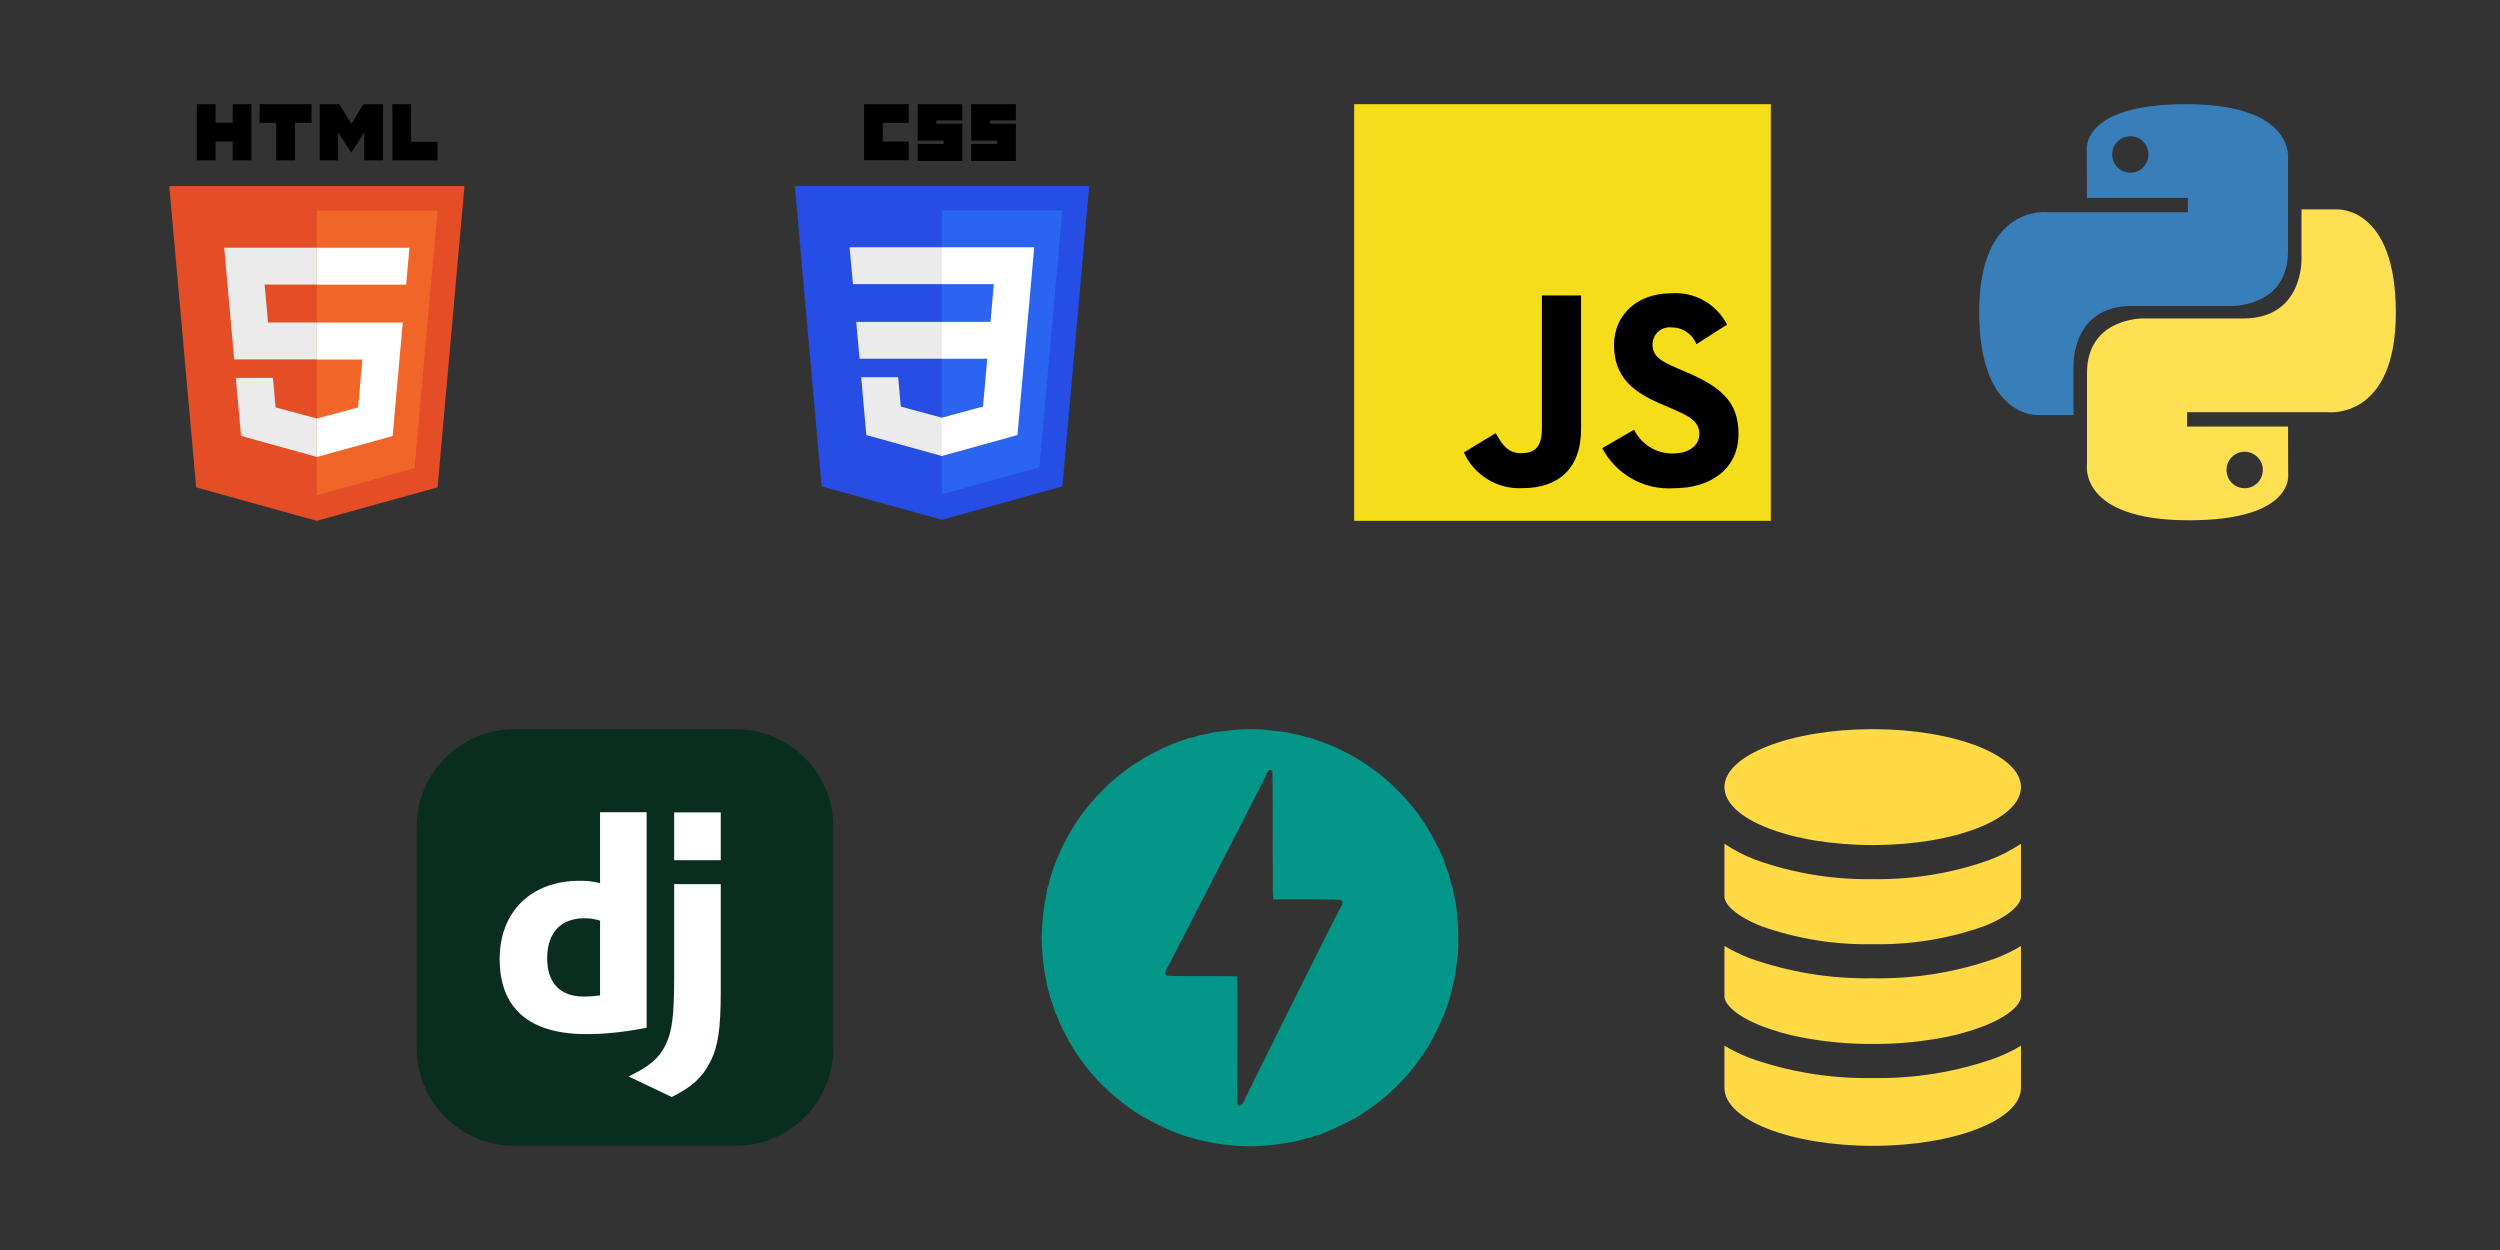
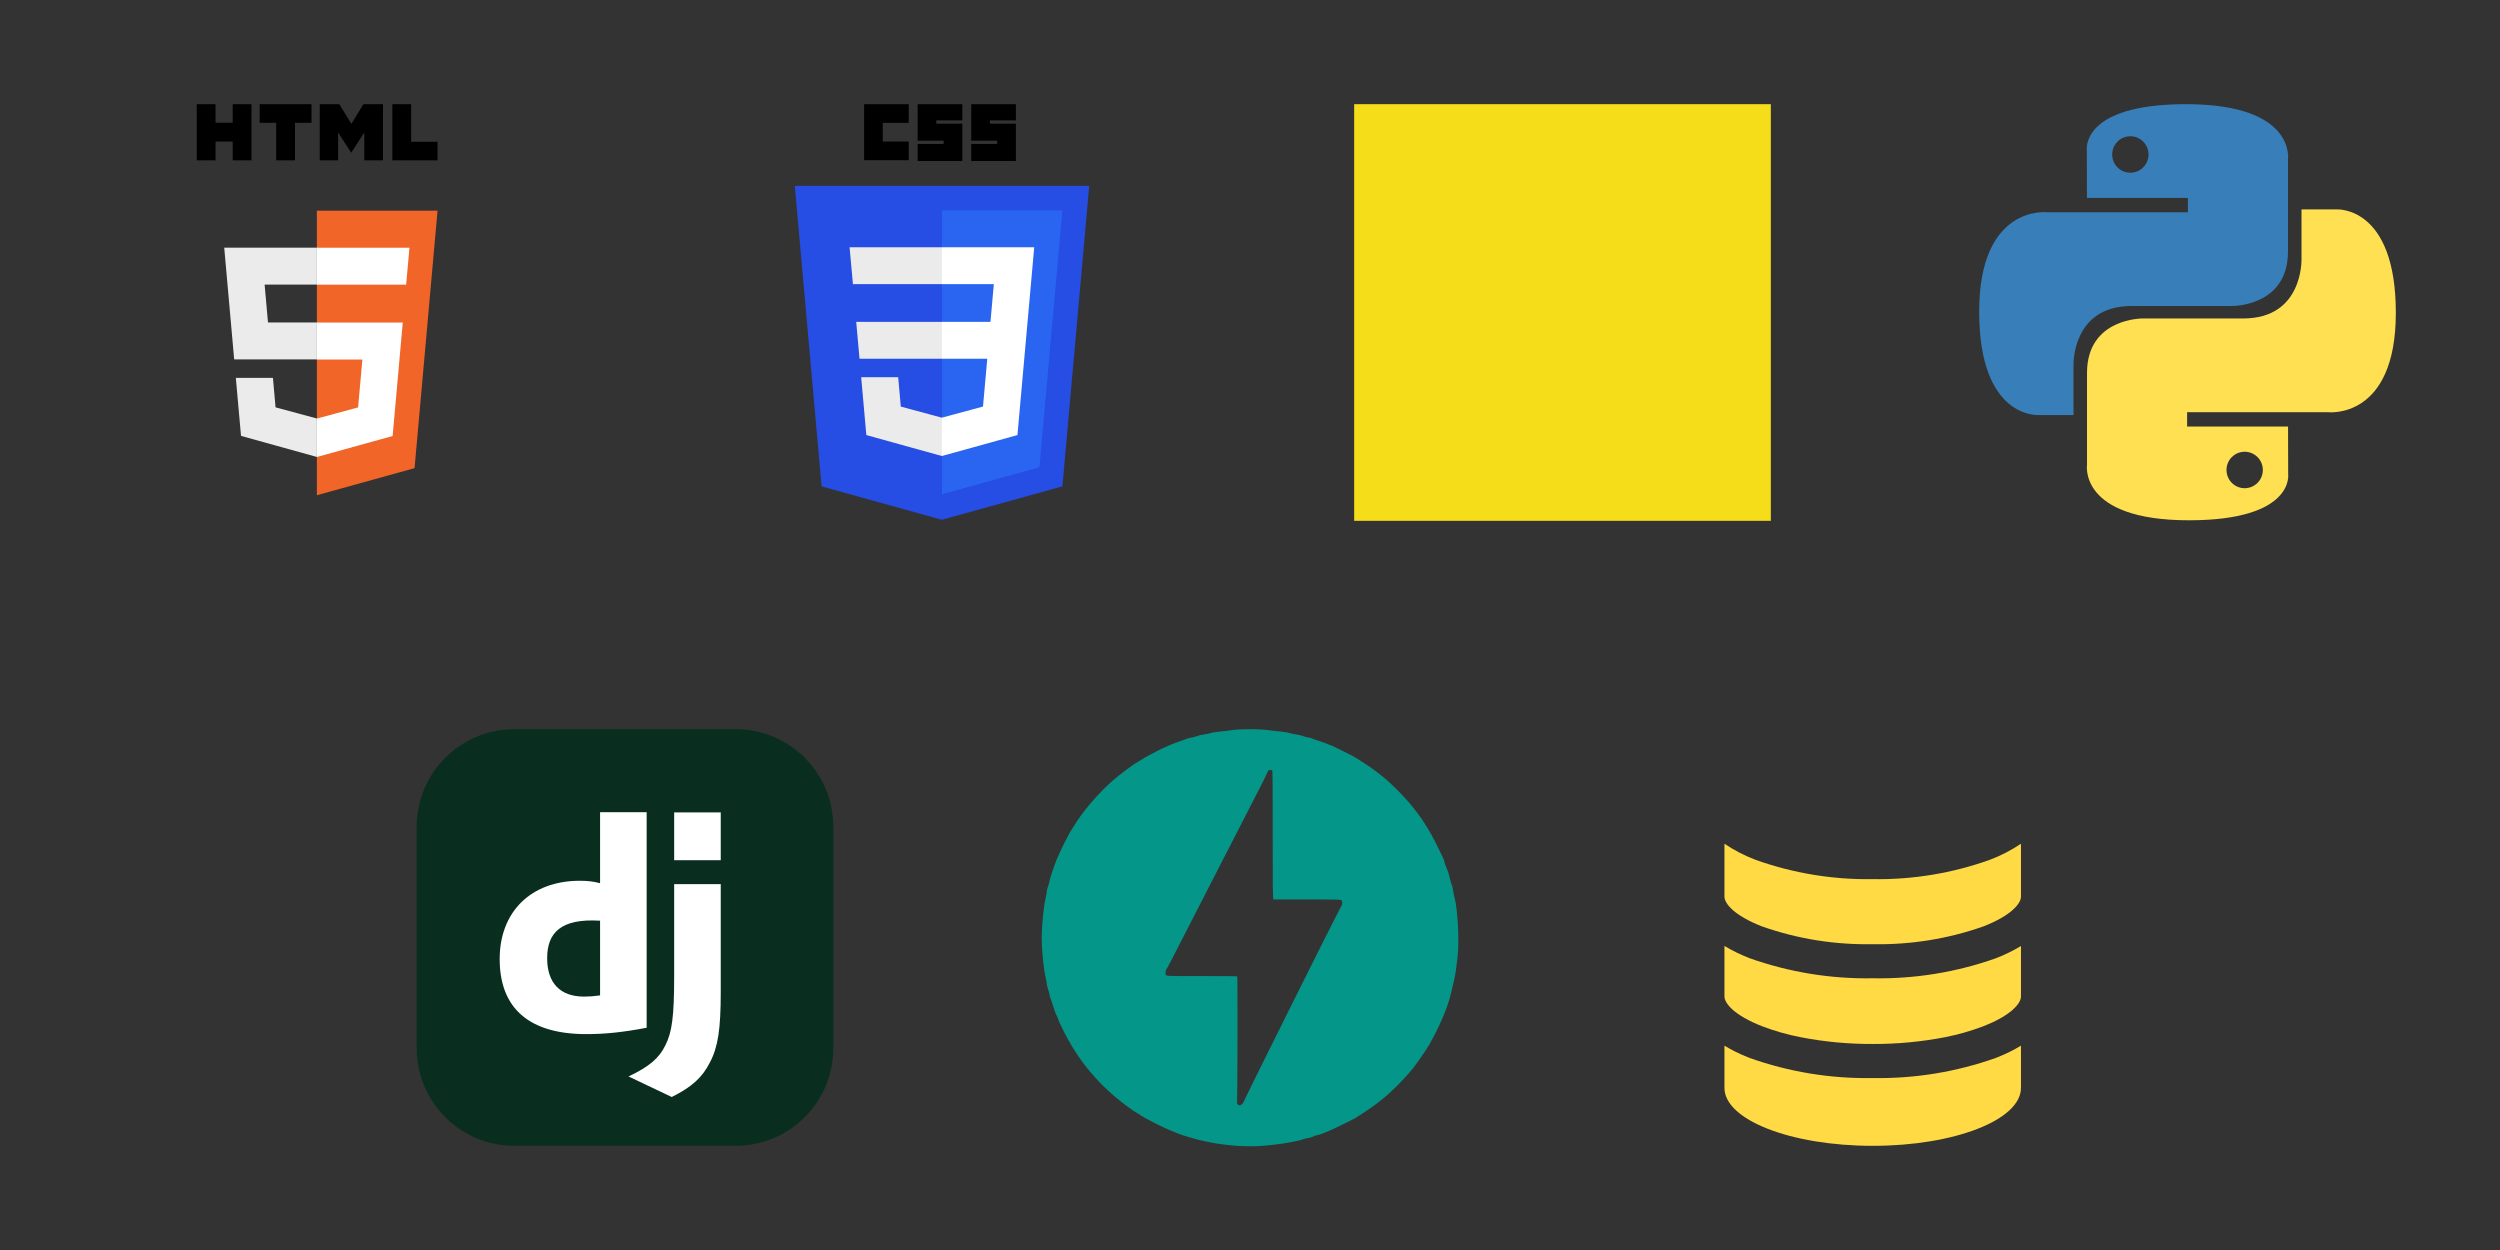
<svg xmlns="http://www.w3.org/2000/svg" width="192" height="96" viewBox="0 0 192 96" fill="none">
  <rect x="0" y="0" width="192" height="96" fill="#333333" stroke="none" />
-   <path d="M35.671 14.289L33.606 37.426L24.322 40L15.063 37.43L13 14.289H35.671Z" fill="#E44D26" />
  <path d="M24.336 38.032L31.838 35.953L33.603 16.181H24.336V38.032Z" fill="#F16529" />
  <path d="M20.322 21.857H24.337V19.019H17.22L17.288 19.78L17.985 27.602H24.337V24.764H20.581L20.322 21.857V21.857ZM20.961 29.021H18.112L18.51 33.477L24.323 35.091L24.337 35.087V32.135L24.324 32.138L21.163 31.284L20.961 29.021Z" fill="#EBEBEB" />
  <path d="M15.111 8H16.553V9.425H17.872V8H19.315V12.315H17.872V10.87H16.553V12.315H15.111V8H15.111ZM21.211 9.431H19.942V8H23.924V9.431H22.654V12.315H21.212V9.431H21.212H21.211ZM24.556 8H26.06L26.985 9.516L27.91 8H29.414V12.315H27.978V10.176L26.985 11.711H26.96L25.968 10.176V12.315H24.556V8ZM30.132 8H31.575V10.889H33.603V12.315H30.132V8H30.132Z" fill="black" />
  <path d="M24.336 27.61H27.831L27.501 31.29L24.336 32.145V35.097L30.154 33.485L30.197 33.005L30.864 25.533L30.933 24.771H24.336V27.61ZM24.336 21.858V21.865H31.191L31.248 21.227L31.378 19.788L31.445 19.027H24.336V21.858Z" fill="white" />
  <g clip-path="url(#clip0_8446_1669)">
    <path d="M72.332 39.919L63.098 37.355L61.04 14.273H83.653L81.593 37.352L72.332 39.919Z" fill="#264DE4" />
    <path d="M79.829 35.882L81.59 16.16H72.346V37.957L79.829 35.882Z" fill="#2965F1" />
    <path d="M65.757 24.721L66.011 27.552H72.346V24.721H65.757ZM65.248 18.991L65.505 21.822H72.346V18.991H65.248ZM72.346 32.074L72.334 32.077L69.181 31.226L68.98 28.968H66.138L66.534 33.413L72.333 35.023L72.346 35.019V32.074Z" fill="#EBEBEB" />
    <path d="M66.362 8H69.79V9.434H67.796V10.868H69.79V12.302H66.362V8ZM70.476 8H73.905V9.247H71.91V9.496H73.905V12.364H70.476V11.055H72.471V10.805H70.476L70.476 8ZM74.591 8H78.019V9.247H76.025V9.496H78.019V12.364H74.591V11.055H76.586V10.805H74.591V8H74.591Z" fill="black" />
    <path d="M78.917 24.721L79.428 18.991H72.337V21.822H76.326L76.068 24.721H72.337V27.552H75.823L75.494 31.224L72.336 32.076V35.021L78.14 33.413L78.183 32.934L78.848 25.481L78.917 24.721Z" fill="white" />
  </g>
  <path d="M104 8H136V40H104V8Z" fill="#F5DE19" />
-   <path d="M125.495 33.001C125.768 33.554 126.191 34.02 126.717 34.343C127.243 34.667 127.849 34.835 128.466 34.829C129.712 34.829 130.509 34.206 130.509 33.343C130.509 32.315 129.69 31.947 128.319 31.347L127.567 31.025C125.396 30.1 123.956 28.942 123.956 26.494C123.956 24.239 125.67 22.522 128.359 22.522C129.229 22.459 130.099 22.654 130.86 23.082C131.62 23.51 132.238 24.153 132.636 24.93L130.285 26.433C130.132 26.047 129.865 25.718 129.52 25.488C129.175 25.257 128.769 25.137 128.354 25.143C128.174 25.125 127.991 25.145 127.818 25.202C127.645 25.258 127.486 25.35 127.351 25.471C127.215 25.592 127.107 25.74 127.032 25.906C126.957 26.072 126.917 26.251 126.916 26.433C126.916 27.334 127.474 27.7 128.765 28.261L129.517 28.584C132.072 29.68 133.517 30.796 133.517 33.307C133.517 36.014 131.39 37.498 128.534 37.498C127.421 37.569 126.311 37.316 125.339 36.77C124.367 36.225 123.573 35.409 123.054 34.422L125.495 33.001ZM114.872 33.261C115.344 34.099 115.774 34.807 116.807 34.807C117.794 34.807 118.418 34.421 118.418 32.918V22.693H121.425V32.958C121.425 36.072 119.597 37.489 116.935 37.489C115.994 37.54 115.06 37.306 114.255 36.816C113.449 36.327 112.811 35.605 112.424 34.746L114.872 33.261Z" fill="black" />
  <path d="M167.885 8C159.761 8 160.268 11.537 160.268 11.537L160.277 15.201H168.03V16.301H157.198C157.198 16.301 152 15.709 152 23.938C152 32.167 156.537 31.875 156.537 31.875H159.245V28.056C159.245 28.056 159.099 23.501 163.71 23.501H171.399C171.399 23.501 175.718 23.572 175.718 19.31V12.264C175.718 12.264 176.374 8 167.885 8ZM163.61 10.464C163.793 10.464 163.975 10.5 164.144 10.57C164.313 10.641 164.467 10.744 164.597 10.874C164.726 11.004 164.829 11.158 164.899 11.328C164.969 11.498 165.005 11.68 165.005 11.864C165.005 12.048 164.969 12.23 164.899 12.4C164.829 12.57 164.726 12.725 164.597 12.854C164.467 12.985 164.313 13.088 164.144 13.158C163.975 13.228 163.793 13.264 163.61 13.264C163.427 13.264 163.246 13.228 163.076 13.158C162.907 13.088 162.753 12.985 162.624 12.854C162.494 12.725 162.391 12.57 162.321 12.4C162.251 12.23 162.215 12.048 162.216 11.864C162.215 11.68 162.251 11.498 162.321 11.328C162.391 11.158 162.494 11.004 162.624 10.874C162.753 10.744 162.907 10.641 163.076 10.57C163.246 10.5 163.427 10.464 163.61 10.464Z" fill="url(#paint0_linear_8446_1669)" />
  <path d="M168.116 39.958C176.239 39.958 175.732 36.422 175.732 36.422L175.723 32.758H167.971V31.658H178.802C178.802 31.658 184 32.249 184 24.02C184 15.791 179.463 16.083 179.463 16.083H176.755V19.902C176.755 19.902 176.901 24.457 172.29 24.457H164.602C164.602 24.457 160.282 24.387 160.282 28.648V35.694C160.282 35.694 159.626 39.958 168.115 39.958H168.116ZM172.39 37.495C172.207 37.495 172.025 37.459 171.856 37.388C171.687 37.318 171.533 37.215 171.404 37.085C171.274 36.955 171.171 36.8 171.101 36.63C171.031 36.461 170.995 36.278 170.995 36.094C170.995 35.91 171.031 35.728 171.101 35.558C171.171 35.388 171.274 35.234 171.404 35.104C171.533 34.974 171.687 34.871 171.856 34.8C172.025 34.73 172.207 34.694 172.39 34.694C172.573 34.694 172.755 34.73 172.924 34.8C173.093 34.871 173.247 34.974 173.377 35.104C173.506 35.234 173.609 35.388 173.679 35.558C173.749 35.728 173.785 35.91 173.785 36.094C173.785 36.278 173.749 36.46 173.679 36.63C173.609 36.8 173.506 36.955 173.377 37.085C173.247 37.215 173.093 37.318 172.924 37.388C172.755 37.458 172.573 37.495 172.39 37.495Z" fill="url(#paint1_linear_8446_1669)" />
  <g clip-path="url(#clip1_8446_1669)">
    <path d="M56.5 56H39.5C35.358 56 32 59.358 32 63.5V80.5C32 84.642 35.358 88 39.5 88H56.5C60.642 88 64 84.642 64 80.5V63.5C64 59.358 60.642 56 56.5 56Z" fill="#092E20" />
-     <path d="M46.086 62.375H49.663V78.931C47.828 79.28 46.481 79.419 45.018 79.419C40.651 79.419 38.375 77.445 38.375 73.659C38.375 70.012 40.791 67.643 44.53 67.643C45.111 67.643 45.552 67.69 46.086 67.829V62.375ZM46.086 70.709C45.668 70.57 45.32 70.523 44.879 70.523C43.067 70.523 42.022 71.638 42.022 73.589C42.022 75.494 43.02 76.539 44.855 76.539C45.25 76.539 45.575 76.516 46.086 76.446V70.709Z" fill="white" />
+     <path d="M46.086 62.375H49.663V78.931C47.828 79.28 46.481 79.419 45.018 79.419C40.651 79.419 38.375 77.445 38.375 73.659C38.375 70.012 40.791 67.643 44.53 67.643C45.111 67.643 45.552 67.69 46.086 67.829V62.375ZM46.086 70.709C43.067 70.523 42.022 71.638 42.022 73.589C42.022 75.494 43.02 76.539 44.855 76.539C45.25 76.539 45.575 76.516 46.086 76.446V70.709Z" fill="white" />
    <path d="M55.353 67.899V76.19C55.353 79.047 55.144 80.418 54.517 81.602C53.936 82.74 53.17 83.46 51.59 84.25L48.269 82.671C49.848 81.927 50.615 81.277 51.102 80.278C51.614 79.256 51.776 78.072 51.776 74.959V67.899L55.353 67.899ZM51.776 62.394H55.353V66.064H51.776V62.394Z" fill="white" />
  </g>
  <path d="M94.202 87.926C93.726 87.869 93.227 87.796 93.093 87.763C92.897 87.716 92.698 87.674 92.5 87.638C92.272 87.594 92.047 87.541 91.824 87.48C90.788 87.183 90.714 87.158 89.932 86.839C89.214 86.546 87.89 85.862 87.437 85.55C87.313 85.464 87.197 85.395 87.179 85.395C87.161 85.395 86.871 85.191 86.534 84.942C84.392 83.356 82.784 81.431 81.622 79.061C81.422 78.653 81.259 78.292 81.259 78.258C81.259 78.225 81.223 78.132 81.179 78.054C81.088 77.892 80.959 77.542 80.854 77.181C80.81 77.028 80.757 76.876 80.698 76.728C80.649 76.613 80.61 76.473 80.61 76.416C80.61 76.36 80.561 76.175 80.502 76.005C80.442 75.836 80.394 75.637 80.394 75.563C80.394 75.489 80.348 75.233 80.29 74.994C80.15 74.404 80 72.876 80 72.019C80 71.164 80.15 69.636 80.29 69.046C80.347 68.807 80.394 68.546 80.394 68.466C80.394 68.386 80.431 68.229 80.474 68.116C80.519 68.004 80.577 67.803 80.603 67.669C80.631 67.536 80.693 67.305 80.744 67.156L80.892 66.724C81 66.401 81.1 66.127 81.148 66.021C81.176 65.962 81.283 65.719 81.388 65.481C81.557 65.097 81.919 64.374 82.13 63.995C82.208 63.856 82.237 63.81 82.655 63.157C83.317 62.12 84.449 60.83 85.502 59.91C85.873 59.586 87.114 58.645 87.169 58.645C87.185 58.645 87.302 58.575 87.43 58.489C87.767 58.263 88.097 58.072 88.527 57.856C88.682 57.779 88.835 57.7 88.986 57.618C89.058 57.577 89.191 57.515 89.878 57.208C90.029 57.14 90.192 57.079 90.662 56.914C90.765 56.879 90.973 56.802 91.122 56.746C91.271 56.691 91.447 56.645 91.513 56.645C91.577 56.645 91.747 56.6 91.889 56.545C92.032 56.489 92.291 56.425 92.465 56.404C92.639 56.383 92.871 56.335 92.979 56.296C93.087 56.259 93.382 56.211 93.634 56.19C93.964 56.16 94.292 56.121 94.619 56.074C95.291 55.975 96.752 55.975 97.417 56.074C97.731 56.119 98.046 56.156 98.362 56.185C98.6 56.205 98.904 56.255 99.038 56.296C99.172 56.336 99.403 56.386 99.552 56.404C99.7 56.424 99.95 56.485 100.107 56.542C100.264 56.599 100.443 56.645 100.504 56.645C100.566 56.645 100.693 56.679 100.786 56.722C100.879 56.764 101.078 56.834 101.227 56.879C101.376 56.923 101.63 57.012 101.795 57.078C101.958 57.143 102.176 57.229 102.281 57.268C102.473 57.34 103.896 58.052 104.089 58.173C105.659 59.153 106.467 59.792 107.553 60.914C108.862 62.267 109.731 63.556 110.616 65.454C110.678 65.588 110.774 65.786 110.829 65.893C110.882 66.001 110.927 66.129 110.927 66.175C110.927 66.223 110.972 66.365 111.028 66.493C111.178 66.838 111.307 67.232 111.368 67.533C111.398 67.68 111.453 67.862 111.491 67.938C111.53 68.013 111.574 68.204 111.592 68.36C111.61 68.516 111.661 68.772 111.705 68.927C111.96 69.81 112.087 72.41 111.933 73.56C111.887 73.902 111.835 74.315 111.818 74.478C111.788 74.757 111.641 75.479 111.515 75.964L111.385 76.478C111.14 77.467 110.535 78.876 109.795 80.18C109.502 80.697 108.52 82.097 108.335 82.26C108.318 82.275 108.235 82.373 108.151 82.476C108.067 82.581 107.798 82.873 107.554 83.125C106.479 84.235 105.611 84.921 104.089 85.867C103.909 85.979 102.377 86.727 102.091 86.843C101.943 86.902 101.695 87.003 101.541 87.065C101.387 87.127 101.216 87.179 101.163 87.18C101.109 87.181 100.967 87.229 100.848 87.286C100.729 87.344 100.578 87.392 100.51 87.393C100.444 87.394 100.25 87.441 100.079 87.497C99.908 87.555 99.671 87.616 99.551 87.635C99.432 87.653 99.178 87.704 98.984 87.747C98.791 87.79 98.207 87.874 97.688 87.933C96.529 88.069 95.359 88.066 94.202 87.926ZM95.377 84.801C95.452 84.743 95.529 84.626 95.55 84.544C95.595 84.364 102.858 69.804 102.994 69.621C103.11 69.467 103.12 69.22 103.015 69.133C102.959 69.086 102.264 69.071 100.408 69.074C99.015 69.077 97.845 69.078 97.806 69.077C97.75 69.075 97.738 68.145 97.744 64.16C97.748 61.456 97.735 59.219 97.716 59.188C97.696 59.157 97.62 59.131 97.546 59.131C97.441 59.131 97.393 59.176 97.328 59.333C97.207 59.625 96.872 60.288 95.242 63.454C94.903 64.111 94.565 64.769 94.228 65.426C93.939 65.992 93.483 66.879 93.216 67.399C92.498 68.794 91.782 70.191 91.067 71.588C89.834 73.997 89.685 74.284 89.632 74.347C89.529 74.471 89.473 74.757 89.531 74.865C89.584 74.963 89.688 74.967 92.292 74.963C93.78 74.962 95.007 74.969 95.02 74.981C95.054 75.016 95.041 84.307 95.006 84.529C94.983 84.674 94.998 84.751 95.065 84.818C95.18 84.933 95.211 84.932 95.377 84.801Z" fill="#049688" />
  <path d="M135.323 71.15C138.052 72.109 140.931 72.571 143.824 72.513C146.716 72.571 149.595 72.108 152.324 71.149C154.454 70.318 155.21 69.394 155.21 68.863V64.8C154.465 65.299 153.666 65.712 152.828 66.03C149.941 67.064 146.89 67.568 143.824 67.518C140.757 67.567 137.707 67.064 134.819 66.032C133.981 65.714 133.182 65.3 132.438 64.8V68.857C132.438 69.399 133.195 70.318 135.323 71.15ZM135.323 78.813C136.287 79.18 137.281 79.464 138.295 79.659C140.116 80.012 141.968 80.185 143.824 80.177C145.679 80.186 147.531 80.013 149.353 79.661C150.366 79.465 151.36 79.181 152.324 78.814C154.454 77.983 155.21 77.059 155.21 76.528V72.654C154.594 73.024 153.947 73.34 153.276 73.597C150.243 74.671 147.041 75.191 143.824 75.132C140.606 75.189 137.404 74.667 134.371 73.591C133.7 73.333 133.053 73.018 132.438 72.648V76.526C132.438 77.058 133.195 77.978 135.323 78.813V78.813ZM143.824 88C150.109 88 155.21 86.007 155.21 83.55V80.307C154.65 80.645 154.063 80.936 153.455 81.178L153.276 81.25C150.243 82.327 147.041 82.85 143.824 82.794C140.606 82.852 137.404 82.329 134.371 81.25C134.309 81.227 134.25 81.201 134.192 81.178C133.584 80.936 132.998 80.645 132.438 80.307V83.55C132.438 86.007 137.538 88 143.824 88Z" fill="#FFDA44" />
-   <path d="M143.824 64.9C150.112 64.9 155.21 62.908 155.21 60.45C155.21 57.992 150.112 56 143.824 56C137.535 56 132.438 57.992 132.438 60.45C132.438 62.908 137.535 64.9 143.824 64.9Z" fill="#FFDA44" />
  <defs>
    <linearGradient id="paint0_linear_8446_1669" x1="459.518" y1="295.446" x2="2051.48" y2="1865.37" gradientUnits="userSpaceOnUse">
      <stop stop-color="#387EB8" />
      <stop offset="1" stop-color="#366994" />
    </linearGradient>
    <linearGradient id="paint1_linear_8446_1669" x1="614.179" y1="507.432" x2="2323.45" y2="2116.95" gradientUnits="userSpaceOnUse">
      <stop stop-color="#FFE052" />
      <stop offset="1" stop-color="#FFC331" />
    </linearGradient>
    <clipPath id="clip0_8446_1669">
      <rect width="22.692" height="32" fill="white" transform="translate(61 8)" />
    </clipPath>
    <clipPath id="clip1_8446_1669">
      <rect width="32" height="32" fill="white" transform="translate(32 56)" />
    </clipPath>
  </defs>
</svg>